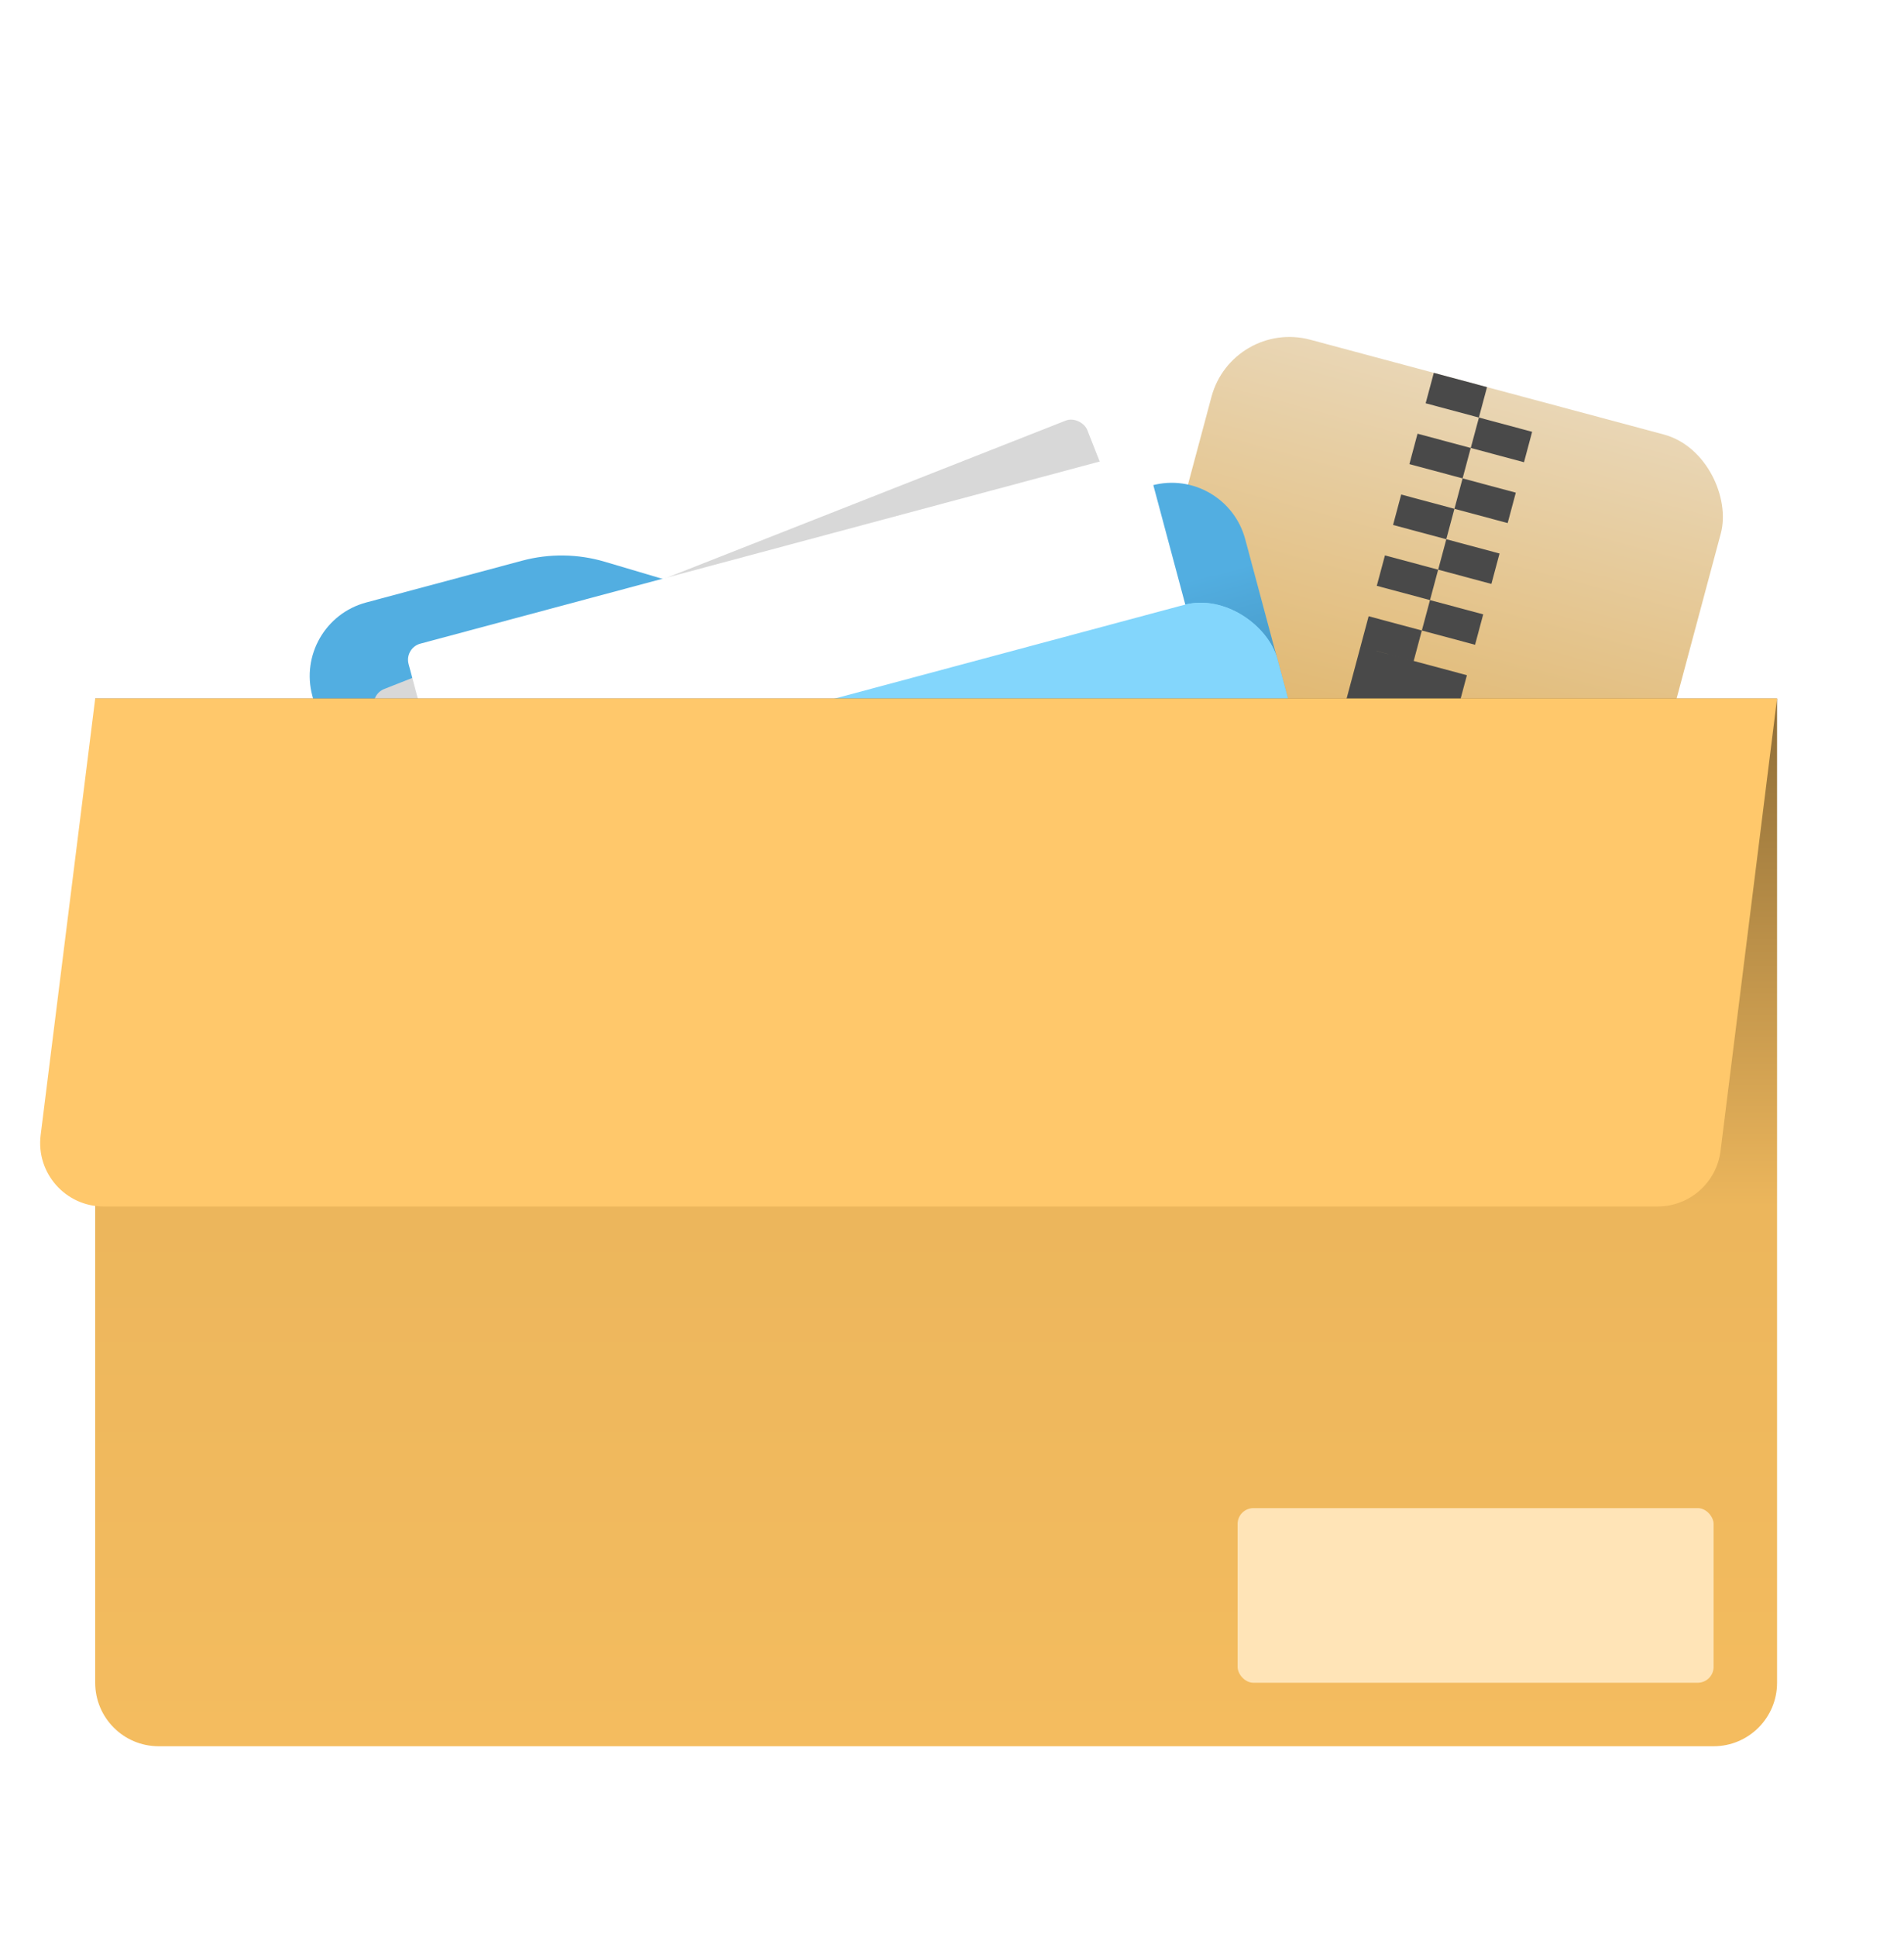
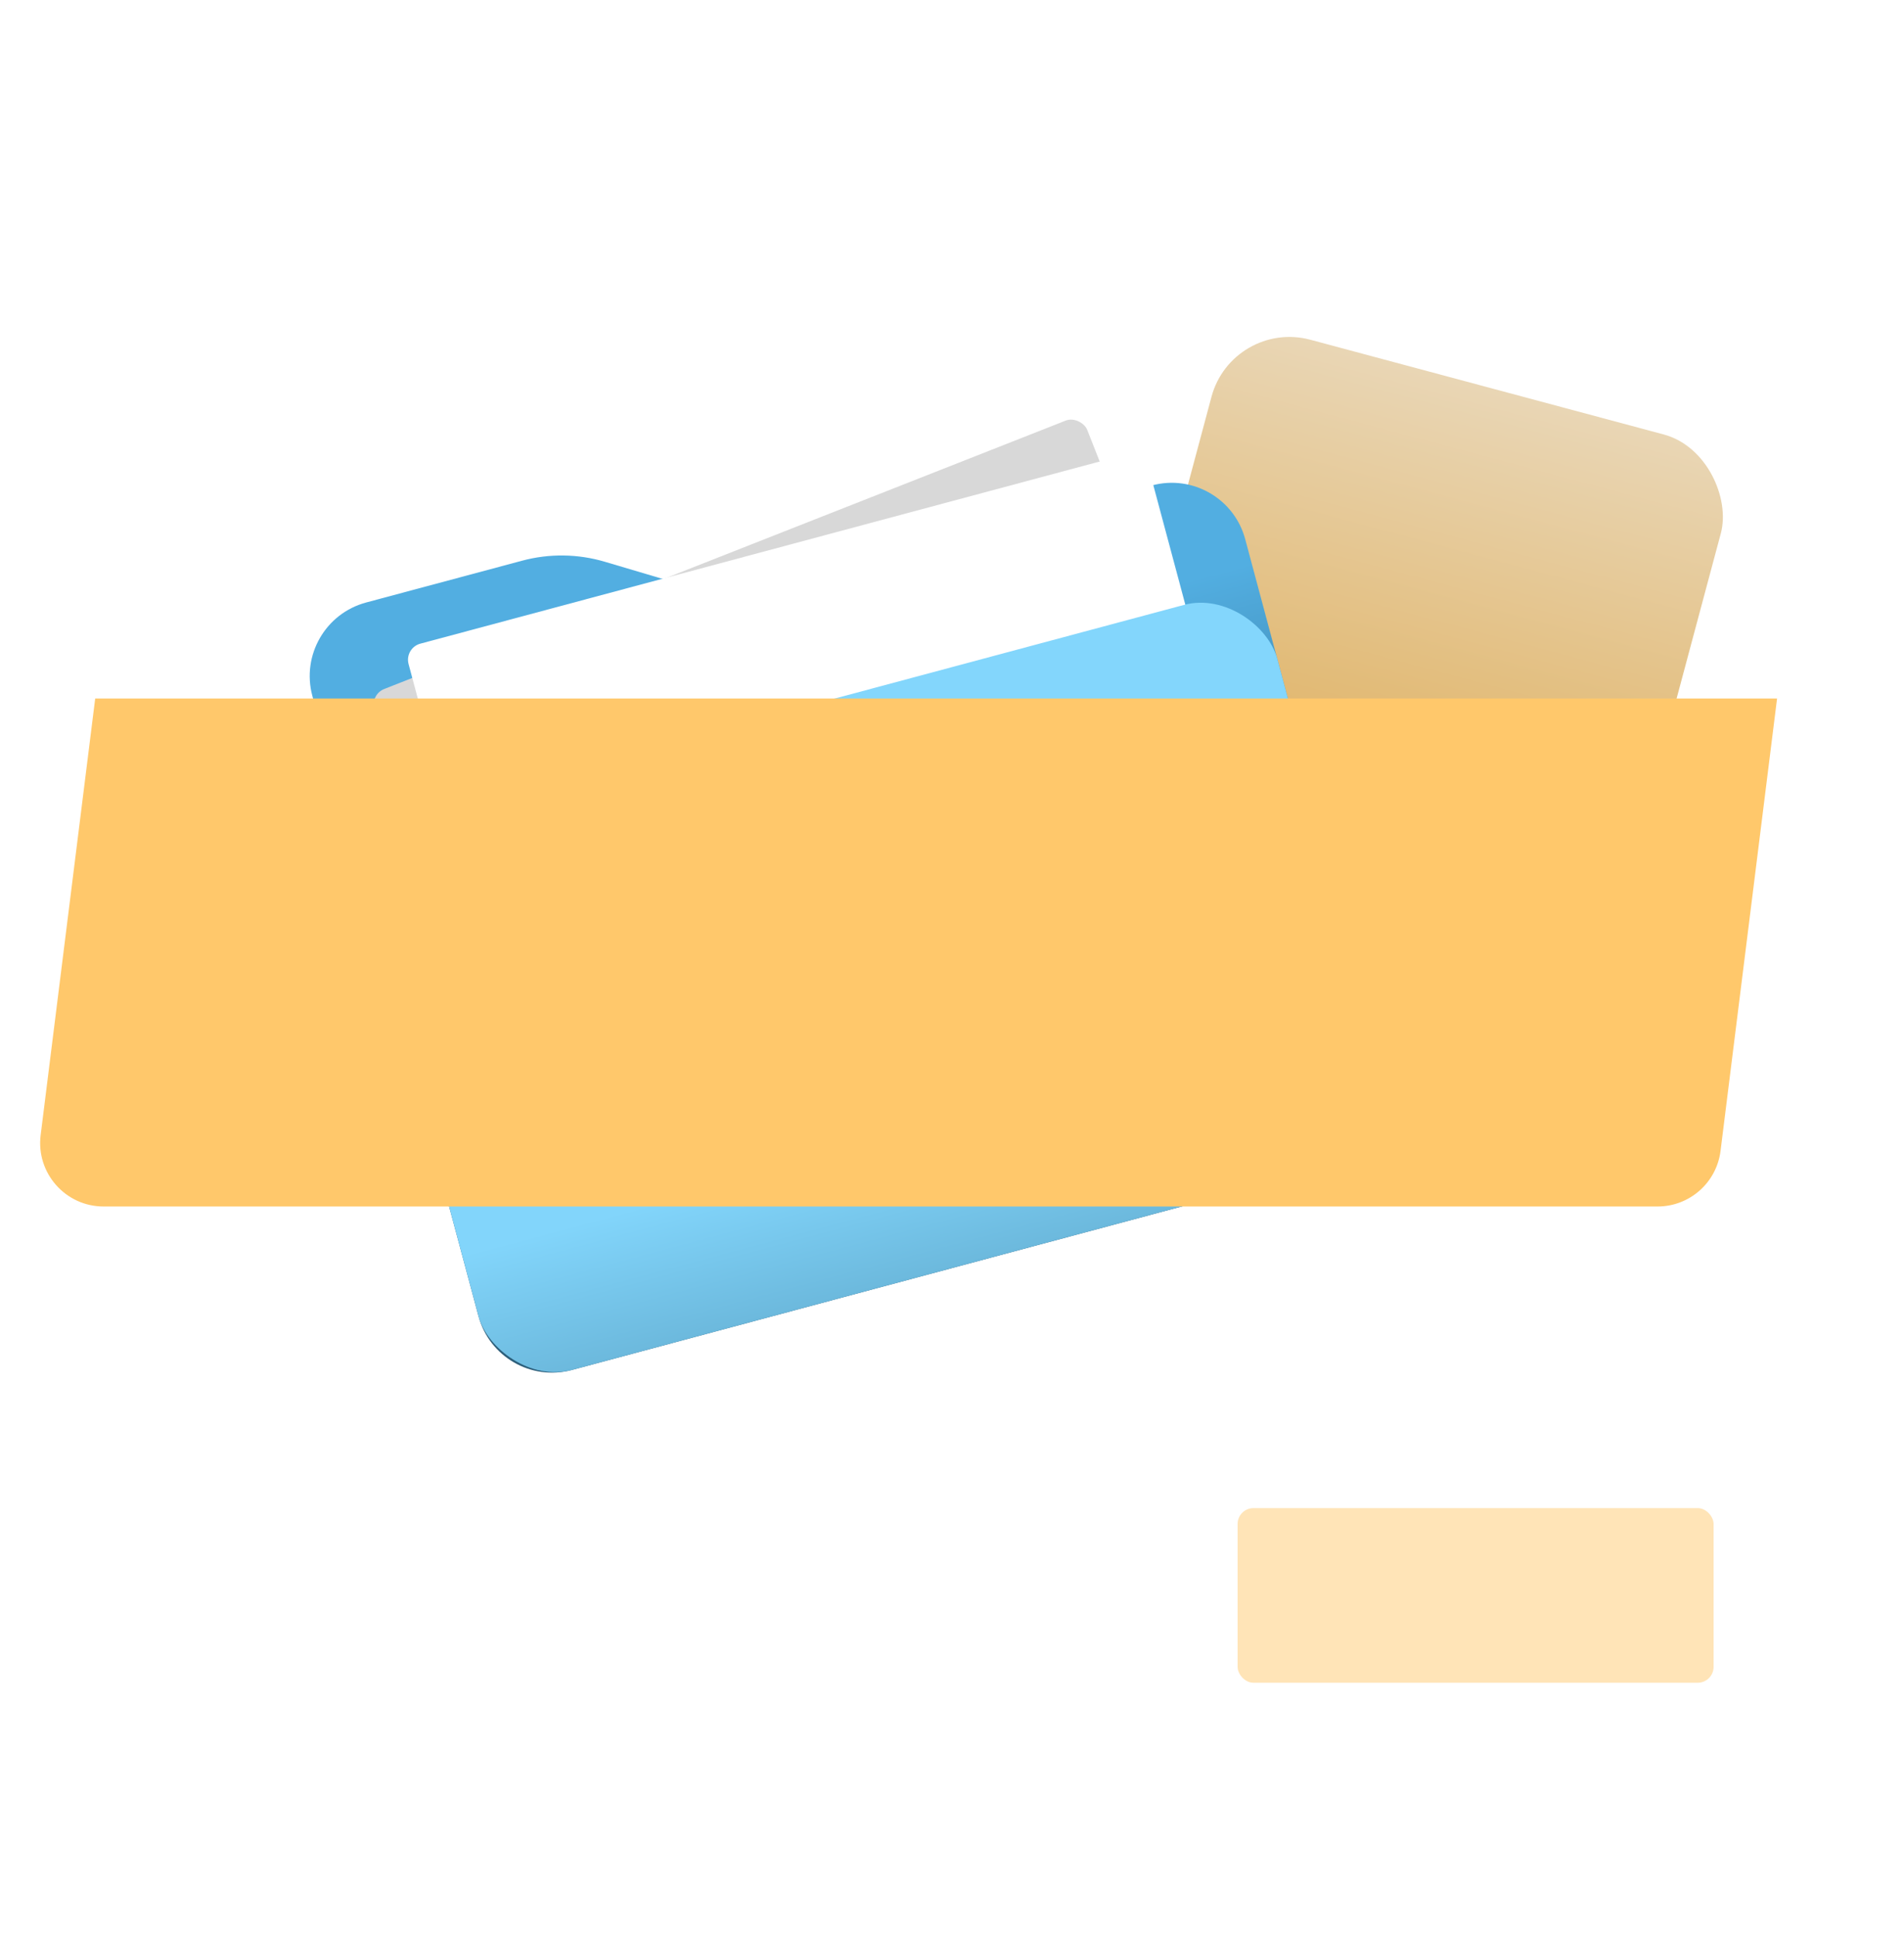
<svg xmlns="http://www.w3.org/2000/svg" width="120" height="122" viewBox="0 0 120 122" fill="none">
  <rect x="77.67" y="20.084" width="33.234" height="44.642" rx="5.084" transform="rotate(15 77.67 20.084)" fill="url(#paint0_linear_8428_3956)" />
-   <path fill-rule="evenodd" clip-rule="evenodd" d="M93.72 24.385L90.366 23.486L89.852 25.403L93.206 26.302L93.72 24.385ZM92.694 28.218L89.34 27.32L88.827 29.236L92.181 30.135L92.694 28.218ZM88.311 31.152L91.665 32.051L91.151 33.968L87.798 33.069L88.311 31.152ZM90.64 35.884L87.286 34.986L86.772 36.902L90.126 37.801L90.64 35.884ZM89.612 39.717L92.966 40.616L93.479 38.7L90.126 37.801L89.612 39.717L86.258 38.819L85.745 40.735L89.099 41.634L89.612 39.717ZM85.745 40.736L92.452 42.533L90.796 48.714C90.506 49.798 89.39 50.442 88.305 50.151L85.527 49.407C84.442 49.116 83.798 48.001 84.089 46.916L85.745 40.736ZM86.202 45.736L89.556 46.635L89.042 48.552L85.688 47.653L86.202 45.736ZM93.21 26.302L96.563 27.201L96.05 29.117L92.696 28.218L93.21 26.302ZM95.534 31.034L92.18 30.135L91.667 32.051L95.021 32.95L95.534 31.034ZM91.155 33.968L94.509 34.867L93.995 36.783L90.641 35.884L91.155 33.968Z" fill="#494949" />
  <g filter="url(#filter0_d_8428_3956)">
    <path d="M11.684 26.826C10.999 24.268 12.517 21.639 15.075 20.953L24.911 18.318C26.62 17.86 28.422 17.884 30.118 18.386L35.379 19.945C37.075 20.447 38.877 20.471 40.586 20.013L64.608 13.577C67.166 12.891 69.795 14.409 70.481 16.968L79.479 50.55C80.165 53.109 78.647 55.738 76.088 56.424L28.03 69.301C25.472 69.986 22.842 68.468 22.157 65.91L11.684 26.826Z" fill="url(#paint1_linear_8428_3956)" />
-     <rect x="13.934" y="35.222" width="59.345" height="36.566" rx="4.796" transform="rotate(-15 13.934 35.222)" fill="#83D6FC" />
    <rect x="15.24" y="26.785" width="48.255" height="26.75" rx="1.049" transform="rotate(-21.486 15.24 26.785)" fill="#D8D8D8" />
    <rect x="17.479" y="23.817" width="48.255" height="26.75" rx="1.049" transform="rotate(-15 17.479 23.817)" fill="white" />
    <rect x="13.934" y="35.222" width="59.345" height="36.566" rx="4.796" transform="rotate(-15 13.934 35.222)" fill="url(#paint2_linear_8428_3956)" />
  </g>
-   <path d="M6 44H112V106C112 108.209 110.209 110 108 110H10C7.791 110 6 108.209 6 106V44Z" fill="url(#paint3_linear_8428_3956)" />
  <path d="M6 44H112L108.438 72.496C108.188 74.498 106.486 76 104.469 76H6.531C4.125 76 2.264 73.891 2.562 71.504L6 44Z" fill="#FFC86B" />
  <rect x="78" y="95" width="30" height="11" rx="1" fill="#FFE4B7" />
  <defs>
    <filter id="filter0_d_8428_3956" x="1.5" y="0" width="104.088" height="107.587" filterUnits="userSpaceOnUse" color-interpolation-filters="sRGB">
      <feFlood flood-opacity="0" result="BackgroundImageFix" />
      <feColorMatrix in="SourceAlpha" type="matrix" values="0 0 0 0 0 0 0 0 0 0 0 0 0 0 0 0 0 0 127 0" result="hardAlpha" />
      <feOffset dx="8" dy="17" />
      <feGaussianBlur stdDeviation="6.75" />
      <feComposite in2="hardAlpha" operator="out" />
      <feColorMatrix type="matrix" values="0 0 0 0 0 0 0 0 0 0.363 0 0 0 0 0.529 0 0 0 0.4 0" />
      <feBlend mode="normal" in2="BackgroundImageFix" result="effect1_dropShadow_8428_3956" />
      <feBlend mode="normal" in="SourceGraphic" in2="effect1_dropShadow_8428_3956" result="shape" />
    </filter>
    <linearGradient id="paint0_linear_8428_3956" x1="94.287" y1="20.084" x2="94.287" y2="64.727" gradientUnits="userSpaceOnUse">
      <stop stop-color="#E9D6B5" />
      <stop offset="1" stop-color="#DA9C31" />
    </linearGradient>
    <linearGradient id="paint1_linear_8428_3956" x1="39.105" y1="14.515" x2="49.228" y2="52.295" gradientUnits="userSpaceOnUse">
      <stop stop-color="#52AEE1" />
      <stop offset="0.308" stop-color="#52AEE1" />
      <stop offset="1" stop-color="#2C5E7A" />
    </linearGradient>
    <linearGradient id="paint2_linear_8428_3956" x1="43.606" y1="35.222" x2="43.606" y2="71.788" gradientUnits="userSpaceOnUse">
      <stop stop-color="#83D6FC" />
      <stop offset="0.759" stop-color="#82D5FB" />
      <stop offset="1" stop-color="#6CB9DD" />
    </linearGradient>
    <linearGradient id="paint3_linear_8428_3956" x1="59" y1="44" x2="59" y2="110" gradientUnits="userSpaceOnUse">
      <stop stop-color="#8E6D37" />
      <stop offset="0.485" stop-color="#ECB65C" />
      <stop offset="1" stop-color="#F4BC5F" />
    </linearGradient>
  </defs>
</svg>